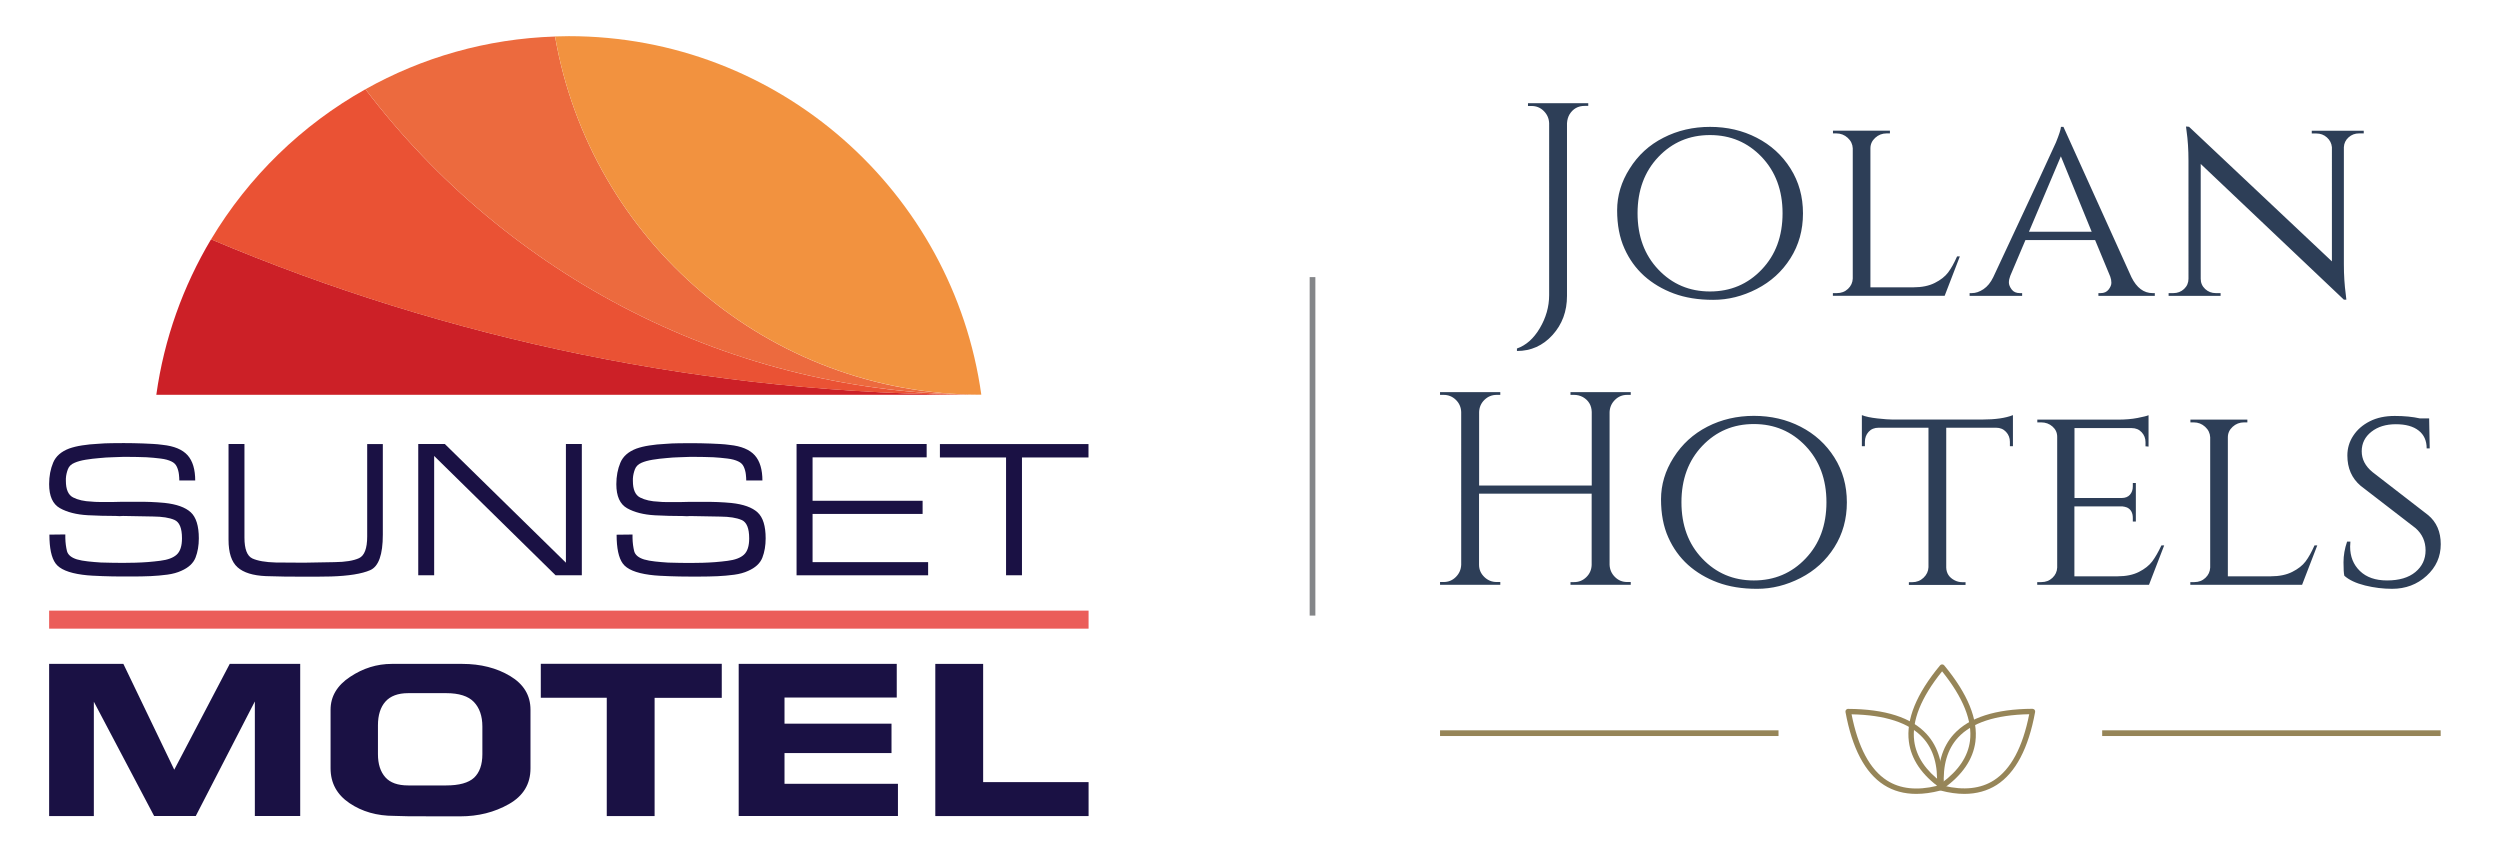
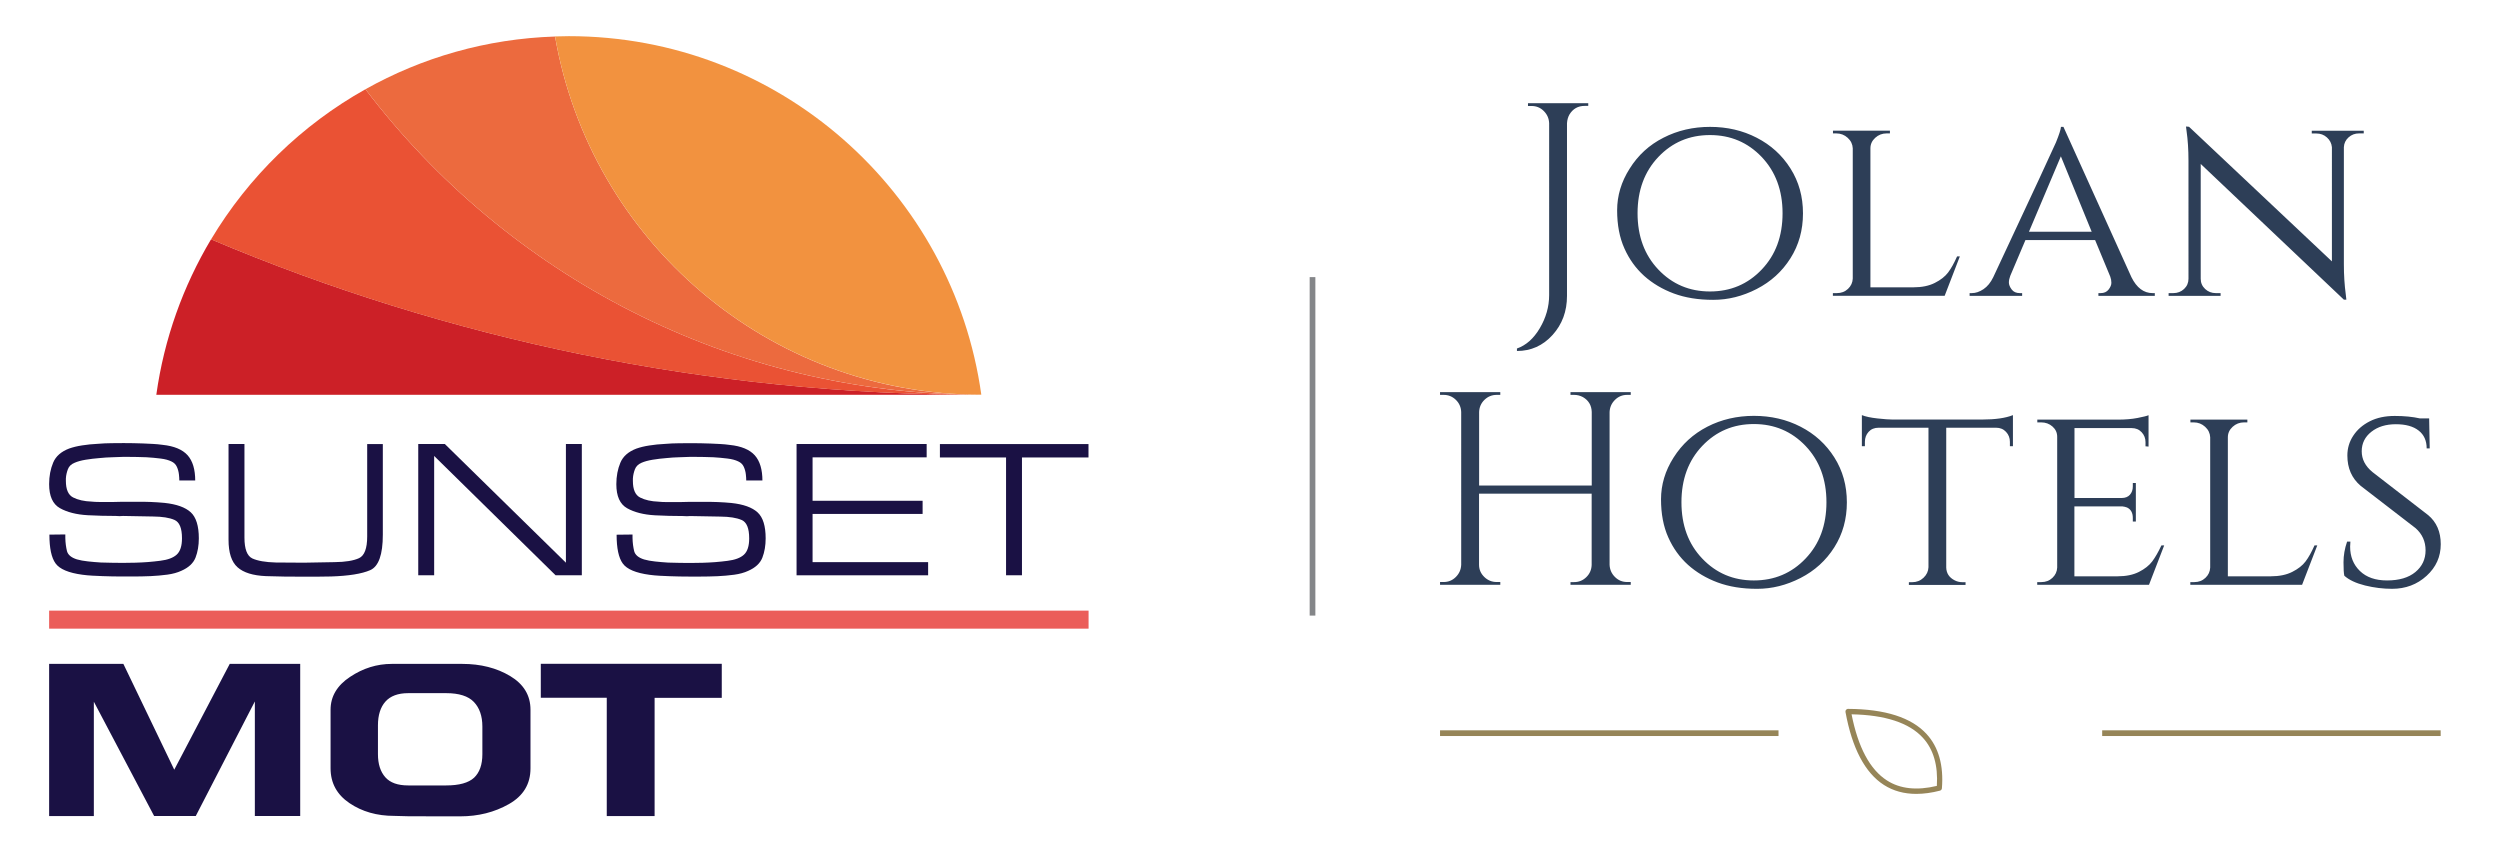
<svg xmlns="http://www.w3.org/2000/svg" version="1.1" id="Layer_1" x="0px" y="0px" viewBox="0 0 271.73 93.55" style="enable-background:new 0 0 271.73 93.55;" xml:space="preserve">
  <style type="text/css">
	.st0{fill:#1A1144;}
	.st1{fill:#CC2027;}
	.st2{fill:#EA5234;}
	.st3{fill:#EC6A3E;}
	.st4{fill:#F2923F;}
	.st5{fill:#EB5D59;}
	.st6{fill:#968558;}
	.st7{fill:#2D3E57;}
	.st8{fill:#848689;}
</style>
  <g>
    <g>
      <g>
        <path class="st0" d="M21.22,52.22h-1.73c0-0.09,0-0.18-0.01-0.3c-0.01-0.11-0.02-0.23-0.03-0.34c-0.03-0.29-0.1-0.56-0.22-0.83     c-0.12-0.27-0.32-0.47-0.61-0.6c-0.29-0.14-0.67-0.25-1.17-0.31c-0.49-0.06-1-0.11-1.53-0.14c-0.36-0.01-0.7-0.02-1.04-0.03     c-0.34-0.01-0.65-0.01-0.93-0.01h-0.6c-0.31,0.01-0.7,0.03-1.14,0.04c-0.45,0.01-0.92,0.04-1.4,0.09     c-0.51,0.04-1.01,0.1-1.5,0.18c-0.49,0.08-0.88,0.19-1.2,0.33C7.74,50.45,7.5,50.68,7.38,51c-0.12,0.32-0.2,0.65-0.22,1.01     c0,0.04,0,0.09,0,0.13s0,0.08,0,0.13c0,0.93,0.26,1.53,0.79,1.8c0.53,0.27,1.2,0.42,2.01,0.45c0.13,0.01,0.26,0.03,0.39,0.03     c0.13,0.01,0.26,0.01,0.41,0.01c0.13,0,0.26,0,0.39,0s0.26,0,0.39,0c0.29,0,0.57,0,0.85,0c0.28,0,0.56-0.01,0.85-0.02     c0.27,0,0.55,0,0.83,0c0.29,0,0.56,0,0.83,0c0.24,0,0.49,0,0.74,0c0.25,0,0.5,0.01,0.76,0.02c0.24,0.01,0.49,0.03,0.74,0.04     c0.25,0.01,0.5,0.04,0.74,0.06c1.31,0.14,2.26,0.48,2.85,1.02c0.58,0.53,0.88,1.48,0.88,2.83c0,0.78-0.12,1.48-0.36,2.1     c-0.24,0.61-0.76,1.09-1.54,1.43c-0.43,0.2-0.94,0.34-1.53,0.42c-0.59,0.08-1.19,0.13-1.81,0.16c-0.33,0.01-0.65,0.02-0.97,0.03     c-0.32,0.01-0.63,0.01-0.93,0.01H13.3c-0.36,0-0.72,0-1.08-0.01c-0.36-0.01-0.72-0.02-1.08-0.03c-0.37-0.01-0.74-0.03-1.1-0.05     c-0.36-0.02-0.72-0.05-1.08-0.1c-1.5-0.2-2.47-0.61-2.92-1.23c-0.45-0.62-0.67-1.66-0.67-3.13l1.73-0.02v0.3     c0,0.03,0,0.05,0,0.05c0,0.01,0,0.02,0,0.03c0.01,0.54,0.08,1.02,0.18,1.43c0.11,0.41,0.47,0.71,1.08,0.9     c0.34,0.1,0.74,0.17,1.2,0.22c0.46,0.05,0.93,0.09,1.41,0.12c0.43,0.01,0.86,0.03,1.28,0.03c0.43,0.01,0.81,0.01,1.13,0.01     c0.23,0,0.45,0,0.67-0.01c0.22-0.01,0.45-0.01,0.67-0.01c0.46-0.01,0.91-0.04,1.36-0.07c0.45-0.04,0.89-0.08,1.34-0.14     c0.81-0.1,1.41-0.32,1.79-0.67c0.38-0.35,0.57-0.94,0.57-1.77c0-1.1-0.27-1.76-0.82-2s-1.32-0.36-2.32-0.37l-3.27-0.06     c-0.13,0.01-0.26,0.02-0.38,0.02c-0.13,0-0.26-0.01-0.39-0.02c-0.51,0-1.03-0.01-1.54-0.02c-0.51-0.01-1.02-0.04-1.52-0.06     c-1.24-0.07-2.25-0.33-3.03-0.77c-0.78-0.44-1.17-1.31-1.17-2.61c0-0.87,0.15-1.65,0.44-2.34c0.29-0.69,0.87-1.2,1.74-1.53     c0.4-0.14,0.87-0.26,1.41-0.34c0.54-0.09,1.11-0.14,1.69-0.17c0.51-0.04,1.02-0.07,1.51-0.07c0.49-0.01,0.93-0.01,1.32-0.01     c0.34,0,0.69,0,1.05,0.01c0.36,0.01,0.71,0.02,1.07,0.03c0.34,0.01,0.69,0.03,1.05,0.05c0.36,0.02,0.71,0.05,1.05,0.1     c1.26,0.13,2.16,0.51,2.72,1.13c0.56,0.63,0.83,1.55,0.83,2.78V52.22z" />
        <path class="st0" d="M41.61,48.26v9.86c0,2.17-0.46,3.45-1.37,3.85c-0.91,0.4-2.35,0.63-4.3,0.69c-0.01,0-0.03,0-0.05,0     c-0.02,0-0.04,0-0.05,0c-0.47,0.01-0.95,0.02-1.42,0.02c-0.48,0-0.96,0-1.44,0c-0.67,0-1.35,0-2.03-0.01     c-0.68-0.01-1.37-0.03-2.05-0.05c-1.4-0.06-2.43-0.38-3.08-0.96c-0.66-0.59-0.98-1.58-0.98-3v-10.4h1.73v10.18     c0,1.24,0.29,1.99,0.86,2.26c0.57,0.26,1.42,0.41,2.55,0.44l3.06,0.02l3.32-0.06c1.18-0.01,2.07-0.16,2.66-0.43     c0.59-0.27,0.89-1.06,0.89-2.35v-0.34v-9.71H41.61z" />
        <path class="st0" d="M47.19,62.53h-1.73V48.26h2.89l13.16,12.9v-12.9h1.73v14.27h-2.85l-13.2-12.97V62.53z" />
        <path class="st0" d="M82.84,52.22h-1.73c0-0.09,0-0.18-0.01-0.3c-0.01-0.11-0.02-0.23-0.03-0.34c-0.03-0.29-0.1-0.56-0.22-0.83     c-0.12-0.27-0.32-0.47-0.61-0.6c-0.29-0.14-0.67-0.25-1.17-0.31c-0.49-0.06-1-0.11-1.53-0.14c-0.36-0.01-0.7-0.02-1.04-0.03     c-0.34-0.01-0.65-0.01-0.93-0.01h-0.6c-0.31,0.01-0.69,0.03-1.14,0.04c-0.45,0.01-0.92,0.04-1.4,0.09     c-0.51,0.04-1.01,0.1-1.5,0.18c-0.48,0.08-0.88,0.19-1.2,0.33c-0.36,0.16-0.6,0.39-0.72,0.71c-0.12,0.32-0.2,0.65-0.22,1.01     c0,0.04,0,0.09,0,0.13s0,0.08,0,0.13c0,0.93,0.26,1.53,0.79,1.8c0.53,0.27,1.2,0.42,2.01,0.45c0.13,0.01,0.26,0.03,0.38,0.03     s0.26,0.01,0.41,0.01c0.13,0,0.26,0,0.39,0s0.26,0,0.38,0c0.29,0,0.57,0,0.85,0c0.28,0,0.56-0.01,0.85-0.02c0.27,0,0.55,0,0.83,0     s0.56,0,0.83,0c0.24,0,0.49,0,0.74,0s0.5,0.01,0.76,0.02c0.24,0.01,0.49,0.03,0.74,0.04c0.25,0.01,0.5,0.04,0.74,0.06     c1.31,0.14,2.26,0.48,2.85,1.02s0.88,1.48,0.88,2.83c0,0.78-0.12,1.48-0.36,2.1c-0.24,0.61-0.76,1.09-1.54,1.43     c-0.43,0.2-0.94,0.34-1.53,0.42c-0.59,0.08-1.19,0.13-1.81,0.16c-0.33,0.01-0.65,0.02-0.97,0.03c-0.32,0.01-0.63,0.01-0.93,0.01     h-1.13c-0.36,0-0.72,0-1.08-0.01c-0.36-0.01-0.72-0.02-1.08-0.03c-0.37-0.01-0.74-0.03-1.1-0.05c-0.36-0.02-0.72-0.05-1.08-0.1     c-1.5-0.2-2.47-0.61-2.92-1.23c-0.45-0.62-0.67-1.66-0.67-3.13l1.73-0.02v0.3c0,0.03,0,0.05,0,0.05c0,0.01,0,0.02,0,0.03     c0.01,0.54,0.08,1.02,0.18,1.43c0.11,0.41,0.47,0.71,1.08,0.9c0.34,0.1,0.74,0.17,1.2,0.22c0.46,0.05,0.93,0.09,1.41,0.12     c0.43,0.01,0.86,0.03,1.28,0.03c0.43,0.01,0.81,0.01,1.13,0.01c0.23,0,0.45,0,0.67-0.01c0.22-0.01,0.45-0.01,0.67-0.01     c0.46-0.01,0.91-0.04,1.36-0.07c0.45-0.04,0.9-0.08,1.34-0.14c0.81-0.1,1.41-0.32,1.79-0.67c0.38-0.35,0.57-0.94,0.57-1.77     c0-1.1-0.27-1.76-0.82-2c-0.55-0.24-1.32-0.36-2.32-0.37l-3.27-0.06c-0.13,0.01-0.26,0.02-0.38,0.02c-0.13,0-0.26-0.01-0.39-0.02     c-0.51,0-1.03-0.01-1.54-0.02c-0.51-0.01-1.02-0.04-1.52-0.06c-1.24-0.07-2.25-0.33-3.03-0.77c-0.78-0.44-1.17-1.31-1.17-2.61     c0-0.87,0.15-1.65,0.44-2.34c0.29-0.69,0.87-1.2,1.74-1.53c0.4-0.14,0.87-0.26,1.41-0.34c0.54-0.09,1.11-0.14,1.69-0.17     c0.51-0.04,1.02-0.07,1.51-0.07c0.49-0.01,0.93-0.01,1.32-0.01c0.34,0,0.69,0,1.05,0.01c0.36,0.01,0.71,0.02,1.07,0.03     c0.34,0.01,0.69,0.03,1.05,0.05c0.36,0.02,0.71,0.05,1.05,0.1c1.26,0.13,2.16,0.51,2.72,1.13c0.56,0.63,0.83,1.55,0.83,2.78     V52.22z" />
        <path class="st0" d="M88.32,54.43h11.96v1.43H88.32v5.24h12.56v1.43H86.58V48.26h14.14v1.45H88.32V54.43z" />
        <path class="st0" d="M111.08,62.53h-1.73V49.72h-7.19v-1.45h16.15v1.45h-7.23V62.53z" />
      </g>
      <g>
        <path class="st0" d="M32.63,72.16v16.53H27.7V76.24l-6.42,12.45h-4.53L10.2,76.27v12.43H5.34V72.16h8.07l5.53,11.5l6.03-11.5     H32.63z" />
        <path class="st0" d="M57.66,77.14v6.38c0,1.7-0.78,2.99-2.35,3.88c-1.57,0.89-3.33,1.33-5.29,1.33c-0.13,0-0.43,0-0.88,0     s-0.84,0-1.16,0c-1.84,0-3.05,0-3.62-0.01c-0.57-0.01-1.07-0.02-1.51-0.04c-1.88,0-3.5-0.46-4.87-1.39     c-1.37-0.93-2.05-2.19-2.05-3.78v-6.37c0-1.44,0.71-2.64,2.12-3.57c1.41-0.94,2.92-1.41,4.53-1.41h7.67     c1.99,0,3.73,0.44,5.2,1.32C56.92,74.36,57.66,75.58,57.66,77.14z M52.43,81.98v-3.01c0-1.14-0.31-2.03-0.92-2.67     c-0.61-0.64-1.62-0.96-3.01-0.96h-4.13c-1.11,0-1.94,0.31-2.48,0.92c-0.54,0.61-0.81,1.47-0.81,2.58v3.13     c0,1.08,0.27,1.91,0.8,2.51c0.53,0.6,1.36,0.89,2.49,0.89h4.13c1.41,0,2.42-0.28,3.03-0.84C52.12,83.97,52.43,83.12,52.43,81.98z     " />
        <path class="st0" d="M78.45,72.16v3.69h-7.3v12.85h-5.2V75.84h-7.17v-3.69H78.45z" />
-         <path class="st0" d="M97.6,85.18v3.51H80.29V72.16h17.18v3.66h-12.2v2.84H96.9v3.19H85.27v3.34H97.6z" />
-         <path class="st0" d="M118.32,85.01v3.69h-16.66V72.16h5.2v12.85H118.32z" />
      </g>
      <g>
        <path class="st1" d="M16.99,42.91h89.67c-29.69,0-57.98-6.02-83.72-16.9C19.91,31.09,17.84,36.8,16.99,42.91z" />
        <path class="st2" d="M39.72,9.7c-6.92,3.88-12.71,9.52-16.78,16.32c25.73,10.88,54.02,16.9,83.72,16.9     C79.35,42.91,55.08,29.88,39.72,9.7z" />
        <path class="st3" d="M60.33,3.97C52.86,4.21,45.85,6.26,39.72,9.7c15.36,20.18,39.62,33.21,66.94,33.21     C83.45,42.91,64.17,26.09,60.33,3.97z" />
        <path class="st4" d="M61.83,3.93c-0.5,0-1,0.02-1.5,0.03c3.84,22.12,23.11,38.94,46.33,38.94C103.6,20.89,84.69,3.93,61.83,3.93z     " />
      </g>
      <rect x="5.34" y="66.37" class="st5" width="112.98" height="1.96" />
    </g>
    <g>
      <g transform="rotate(0 575 556.532)">
        <rect x="156.52" y="79.38" class="st6" width="36.79" height="0.62" />
      </g>
      <g transform="rotate(0 728.99 531.483)">
        <g transform="matrix(1 0 0 1 0 0)">
          <g>
-             <path class="st6" d="M213.51,86.29c-0.8,0-1.66-0.12-2.57-0.36c-0.12-0.03-0.21-0.14-0.22-0.26c-0.2-2.49,0.36-4.47,1.66-5.89       c1.65-1.79,4.52-2.72,8.53-2.74c0.09,0.02,0.17,0.04,0.23,0.11c0.06,0.07,0.08,0.16,0.06,0.24c-0.72,3.95-2.13,6.62-4.18,7.93       C216.01,85.96,214.83,86.29,213.51,86.29z M211.29,85.41c2.16,0.52,3.99,0.32,5.42-0.59c1.85-1.18,3.14-3.6,3.85-7.19       c-3.66,0.07-6.26,0.93-7.74,2.54C211.66,81.43,211.15,83.19,211.29,85.41L211.29,85.41z" />
            <path class="st6" d="M208.29,86.29c-1.33,0-2.5-0.32-3.52-0.97c-2.05-1.31-3.46-3.98-4.18-7.93c-0.03-0.16,0.08-0.31,0.24-0.34       c0.02,0,0.04,0,0.05,0h0c4.02,0.02,6.89,0.94,8.53,2.74c1.3,1.42,1.86,3.4,1.66,5.89c-0.01,0.13-0.1,0.23-0.22,0.26       C209.96,86.17,209.1,86.29,208.29,86.29L208.29,86.29z M201.25,77.64c0.71,3.59,2,6.01,3.85,7.19       c1.43,0.92,3.26,1.11,5.42,0.59c0.14-2.22-0.37-3.98-1.52-5.23C207.51,78.56,204.9,77.71,201.25,77.64z M210.79,85.65       L210.79,85.65L210.79,85.65z" />
-             <path class="st6" d="M211.09,85.73c-0.06,0-0.12-0.02-0.17-0.05c-2.04-1.45-3.19-3.15-3.44-5.06c-0.32-2.41,0.82-5.21,3.39-8.3       c0.11-0.14,0.34-0.14,0.45,0c2.56,3.09,3.7,5.88,3.39,8.3c-0.25,1.91-1.41,3.61-3.44,5.06       C211.21,85.71,211.15,85.73,211.09,85.73L211.09,85.73z M211.09,72.97c-2.3,2.85-3.31,5.39-3.03,7.57       c0.22,1.69,1.24,3.21,3.03,4.53c1.79-1.32,2.81-2.84,3.03-4.53C214.4,78.36,213.38,75.82,211.09,72.97L211.09,72.97z" />
          </g>
        </g>
      </g>
      <g transform="rotate(0 575 318.342)">
        <g transform="matrix(1 0 0 1 0 0)">
          <path id="id-D6z1nYkh_00000099642331532949447600000006946331832369186485_" class="st7" d="M172.63,11.51h-0.39      c-0.72,0-1.27,0.31-1.65,0.93l0,0c-0.16,0.28-0.25,0.6-0.27,0.96l0,0v18.76c0,1.68-0.52,3.09-1.57,4.25      c-1.05,1.16-2.34,1.74-3.87,1.74l0,0v-0.27c0.98-0.34,1.81-1.07,2.48-2.2s1.02-2.33,1.02-3.61l0,0V13.4      c-0.02-0.52-0.21-0.96-0.58-1.33c-0.37-0.37-0.81-0.55-1.33-0.55l0,0h-0.39v-0.3h6.55V11.51z M180.8,14.97      c1.54-0.79,3.23-1.18,5.07-1.18c1.85,0,3.54,0.39,5.07,1.18c1.54,0.79,2.76,1.9,3.67,3.34c0.91,1.44,1.36,3.06,1.36,4.88      c0,1.82-0.45,3.44-1.36,4.88c-0.91,1.44-2.13,2.55-3.67,3.34c-1.54,0.79-3.11,1.18-4.73,1.18c-1.62,0-3.04-0.23-4.28-0.69      c-1.24-0.46-2.31-1.1-3.22-1.91c-0.91-0.82-1.63-1.82-2.15-2.99c-0.53-1.18-0.79-2.56-0.79-4.14c0-1.59,0.45-3.1,1.36-4.53      C178.04,16.87,179.26,15.75,180.8,14.97z M180.25,29.3c1.51,1.59,3.38,2.38,5.61,2.38s4.11-0.79,5.62-2.38      c1.52-1.59,2.27-3.63,2.27-6.12s-0.76-4.53-2.27-6.12c-1.52-1.59-3.39-2.38-5.62-2.38s-4.1,0.79-5.61,2.38s-2.26,3.63-2.26,6.12      S178.74,27.71,180.25,29.3z M199.23,31.86h0.42c0.48,0,0.88-0.15,1.21-0.46c0.33-0.31,0.5-0.68,0.52-1.12l0,0V16.12      c-0.02-0.44-0.2-0.82-0.55-1.14c-0.35-0.32-0.76-0.48-1.24-0.48l0,0h-0.36v-0.3h6.19v0.3h-0.36c-0.48,0-0.89,0.16-1.24,0.48      c-0.35,0.32-0.52,0.7-0.52,1.14l0,0v15.11h4.67c0.92,0,1.7-0.16,2.33-0.48c0.64-0.32,1.12-0.7,1.45-1.14s0.65-1.02,0.97-1.74      l0,0h0.3l-1.65,4.28h-12.15V31.86z M233.97,31.86L233.97,31.86h0.24v0.3h-6.13v-0.3h0.24c0.38,0,0.67-0.13,0.87-0.39      c0.2-0.26,0.3-0.5,0.3-0.73s-0.04-0.45-0.12-0.67l0,0l-1.65-3.98h-7.57l-1.65,3.89c-0.1,0.26-0.15,0.5-0.15,0.73      s0.1,0.48,0.3,0.75c0.2,0.27,0.5,0.4,0.9,0.4l0,0h0.24v0.3h-5.71v-0.3h0.24c0.42,0,0.84-0.14,1.27-0.43      c0.43-0.29,0.78-0.72,1.06-1.3l0,0c4.37-9.33,6.64-14.22,6.82-14.66l0,0c0.34-0.84,0.52-1.4,0.54-1.68l0,0h0.27l7.39,16.34      C232.24,31.28,233.01,31.86,233.97,31.86z M224,16.99l-3.47,8.2h6.82L224,16.99z M256.92,14.5h-0.51      c-0.44,0-0.82,0.14-1.14,0.43c-0.32,0.29-0.49,0.64-0.51,1.06l0,0v12.75c0,1.16,0.07,2.25,0.21,3.29l0,0l0.06,0.54h-0.27      L239.2,17.82V30.3c0,0.44,0.16,0.81,0.48,1.11c0.32,0.3,0.71,0.45,1.17,0.45l0,0h0.51v0.3h-5.65v-0.3h0.51      c0.46,0,0.85-0.15,1.17-0.45c0.32-0.3,0.48-0.67,0.48-1.11l0,0V17.49c0-1.22-0.07-2.3-0.21-3.26l0,0l-0.06-0.48l0.33,0.03      l15.53,14.63V16c-0.04-0.42-0.22-0.77-0.54-1.06c-0.32-0.29-0.7-0.43-1.14-0.43l0,0h-0.51v-0.3h5.65V14.5z M170.7,63.27h0.39      c0.52,0,0.96-0.18,1.33-0.54c0.37-0.36,0.56-0.8,0.58-1.32l0,0v-7.75h-12.24v7.72c0,0.52,0.19,0.96,0.57,1.33      s0.83,0.55,1.35,0.55l0,0h0.39v0.3h-6.55v-0.3h0.39c0.52,0,0.96-0.18,1.33-0.55c0.37-0.37,0.56-0.81,0.58-1.33l0,0V44.78      c-0.02-0.52-0.21-0.96-0.58-1.32c-0.37-0.36-0.81-0.54-1.33-0.54l0,0h-0.39v-0.3h6.55v0.3h-0.39c-0.52,0-0.96,0.18-1.33,0.54      c-0.37,0.36-0.56,0.8-0.58,1.32l0,0v7.99h12.24v-7.99c-0.02-0.72-0.34-1.26-0.96-1.62l0,0c-0.3-0.16-0.62-0.24-0.96-0.24l0,0      h-0.39v-0.3h6.55v0.3h-0.39c-0.52,0-0.96,0.18-1.33,0.55c-0.37,0.37-0.56,0.81-0.58,1.33l0,0v16.58      c0.02,0.52,0.21,0.96,0.58,1.33c0.37,0.37,0.81,0.55,1.33,0.55l0,0h0.39v0.3h-6.55V63.27z M185.57,46.38      c1.54-0.79,3.23-1.18,5.07-1.18s3.54,0.39,5.07,1.18c1.54,0.79,2.76,1.9,3.67,3.34c0.91,1.44,1.36,3.06,1.36,4.88      c0,1.82-0.45,3.44-1.36,4.88c-0.91,1.44-2.13,2.55-3.67,3.34c-1.54,0.79-3.11,1.18-4.73,1.18s-3.04-0.23-4.28-0.69      s-2.31-1.1-3.22-1.91c-0.91-0.82-1.63-1.82-2.15-2.99c-0.53-1.18-0.79-2.56-0.79-4.14s0.45-3.1,1.36-4.53      C182.82,48.28,184.04,47.17,185.57,46.38z M185.02,60.71c1.51,1.59,3.38,2.38,5.61,2.38c2.23,0,4.11-0.79,5.62-2.38      c1.52-1.59,2.27-3.63,2.27-6.12c0-2.49-0.76-4.53-2.27-6.12c-1.52-1.59-3.39-2.38-5.62-2.38c-2.23,0-4.1,0.79-5.61,2.38      c-1.51,1.59-2.26,3.63-2.26,6.12C182.76,57.09,183.51,59.13,185.02,60.71z M216.96,46.49h-5.42v15.2      c0.02,0.62,0.32,1.08,0.9,1.38l0,0c0.26,0.14,0.55,0.21,0.87,0.21l0,0h0.33v0.3h-6.16v-0.3h0.36c0.48,0,0.89-0.16,1.23-0.48      s0.52-0.7,0.54-1.14l0,0V46.49h-5.42c-0.46,0-0.82,0.15-1.09,0.45c-0.27,0.3-0.4,0.66-0.4,1.08l0,0v0.48h-0.33v-3.38      c0.4,0.16,0.96,0.28,1.69,0.36s1.27,0.12,1.63,0.12l0,0h9.75c1.44,0,2.55-0.16,3.35-0.48l0,0v3.38h-0.33v-0.48      c0-0.42-0.14-0.78-0.42-1.08C217.76,46.64,217.4,46.49,216.96,46.49L216.96,46.49z M221.45,63.27h0.42      c0.48,0,0.88-0.15,1.21-0.46s0.5-0.68,0.52-1.12l0,0V47.47c0-0.44-0.17-0.81-0.51-1.11c-0.34-0.3-0.75-0.45-1.23-0.45l0,0h-0.42      v-0.3h8.74c0.82,0,1.54-0.06,2.15-0.18c0.62-0.12,1.02-0.22,1.2-0.3l0,0v3.41l-0.33-0.03v-0.45c0-0.42-0.14-0.78-0.42-1.08      s-0.64-0.45-1.08-0.45l0,0h-6.22v7.6h5.12c0.4,0,0.7-0.12,0.91-0.36c0.21-0.24,0.31-0.54,0.31-0.9l0,0V52.5h0.33v4.19h-0.33      V56.3c0-0.56-0.21-0.94-0.63-1.14l0,0c-0.16-0.06-0.33-0.1-0.51-0.12l0,0h-5.21v7.6h4.7c0.92,0,1.69-0.16,2.32-0.48      c0.63-0.32,1.11-0.7,1.44-1.14c0.33-0.44,0.66-1.02,1-1.74l0,0h0.3l-1.65,4.28h-12.15V63.27z M238.08,63.27h0.42      c0.48,0,0.88-0.15,1.21-0.46s0.5-0.68,0.52-1.12l0,0V47.53c-0.02-0.44-0.2-0.82-0.55-1.14c-0.35-0.32-0.76-0.48-1.24-0.48l0,0      h-0.36v-0.3h6.19v0.3h-0.36c-0.48,0-0.89,0.16-1.24,0.48c-0.35,0.32-0.52,0.7-0.52,1.14l0,0v15.11h4.67      c0.92,0,1.7-0.16,2.33-0.48c0.64-0.32,1.12-0.7,1.45-1.14c0.33-0.44,0.65-1.02,0.97-1.74l0,0h0.3l-1.65,4.28h-12.15V63.27z       M254.81,62.58L254.81,62.58c-0.06-0.24-0.09-0.73-0.09-1.47c0-0.74,0.13-1.49,0.39-2.24l0,0h0.36      c-0.02,0.18-0.03,0.36-0.03,0.54l0,0c0,1.08,0.35,1.96,1.06,2.65c0.71,0.69,1.69,1.03,2.95,1.03l0,0c1.32,0,2.34-0.3,3.08-0.91      c0.74-0.61,1.11-1.4,1.11-2.36c0-0.97-0.36-1.77-1.08-2.41l0,0l-5.98-4.61c-0.96-0.82-1.44-1.91-1.44-3.29l0,0      c0-0.78,0.21-1.5,0.64-2.15c0.43-0.66,1.03-1.18,1.8-1.57c0.77-0.39,1.67-0.58,2.71-0.58c1.04,0,1.95,0.09,2.75,0.27l0,0h0.99      l0.06,3.26h-0.33c0-0.84-0.29-1.49-0.87-1.94c-0.58-0.46-1.41-0.69-2.48-0.69c-1.08,0-1.96,0.27-2.66,0.82s-1.05,1.26-1.05,2.12      c0,0.87,0.39,1.62,1.17,2.26l0,0l6.04,4.67c0.92,0.76,1.38,1.82,1.38,3.17c0,1.36-0.51,2.5-1.54,3.44s-2.28,1.41-3.75,1.41l0,0      c-0.98,0-1.95-0.12-2.93-0.36C256.07,63.39,255.33,63.04,254.81,62.58z" />
        </g>
      </g>
      <g transform="rotate(0 826.468 556.532)">
        <rect x="228.49" y="79.38" class="st6" width="36.79" height="0.62" />
      </g>
    </g>
    <g transform="rotate(0 575 556.532)">
      <rect x="142.35" y="30.12" class="st8" width="0.62" height="36.79" />
    </g>
  </g>
</svg>